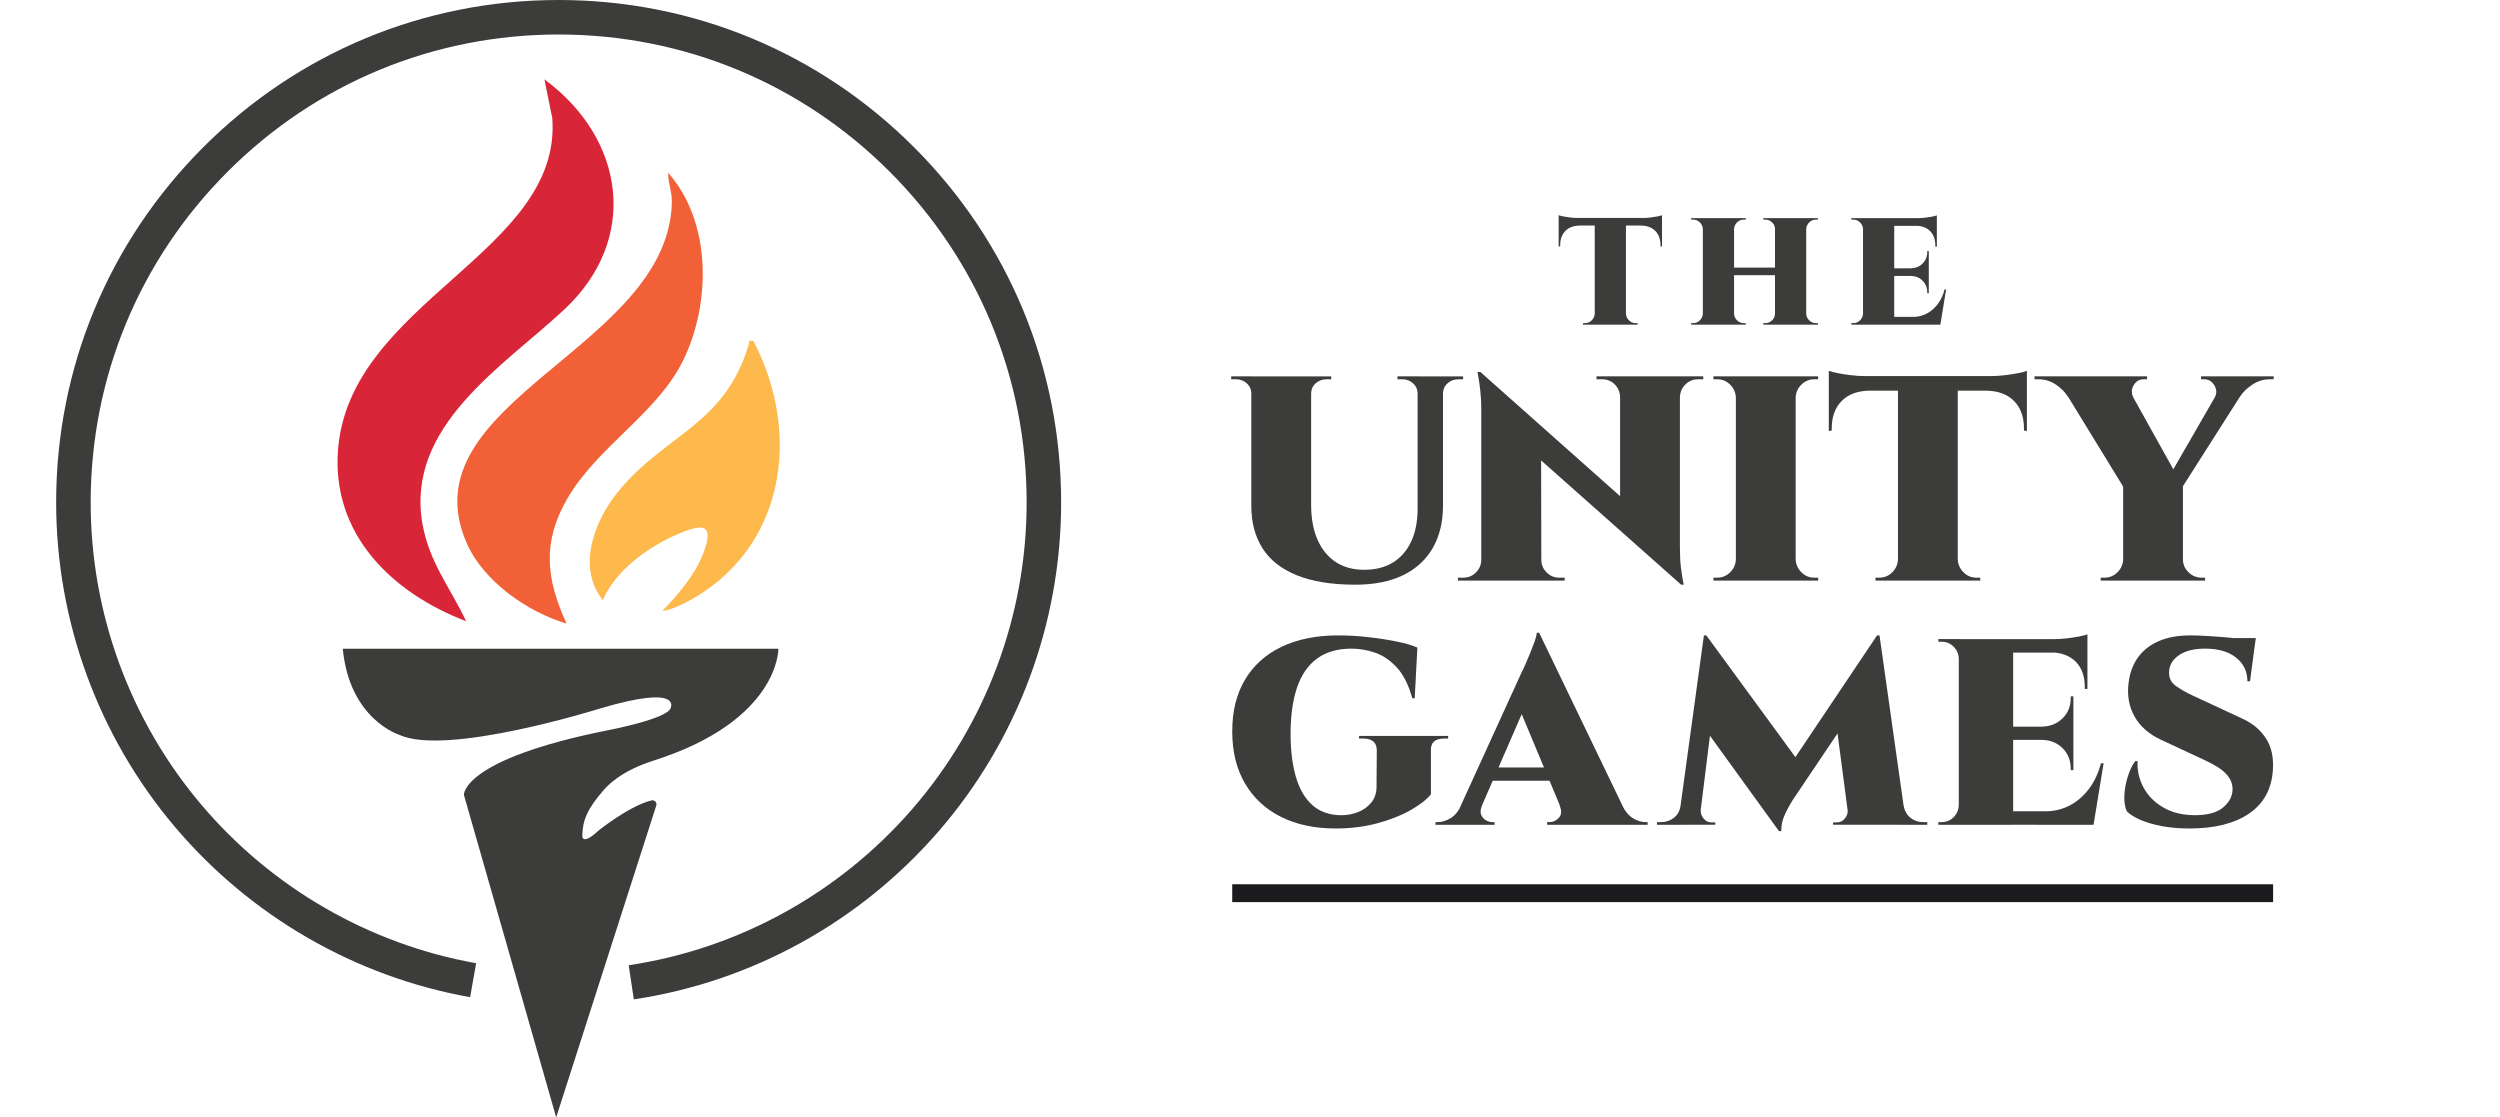
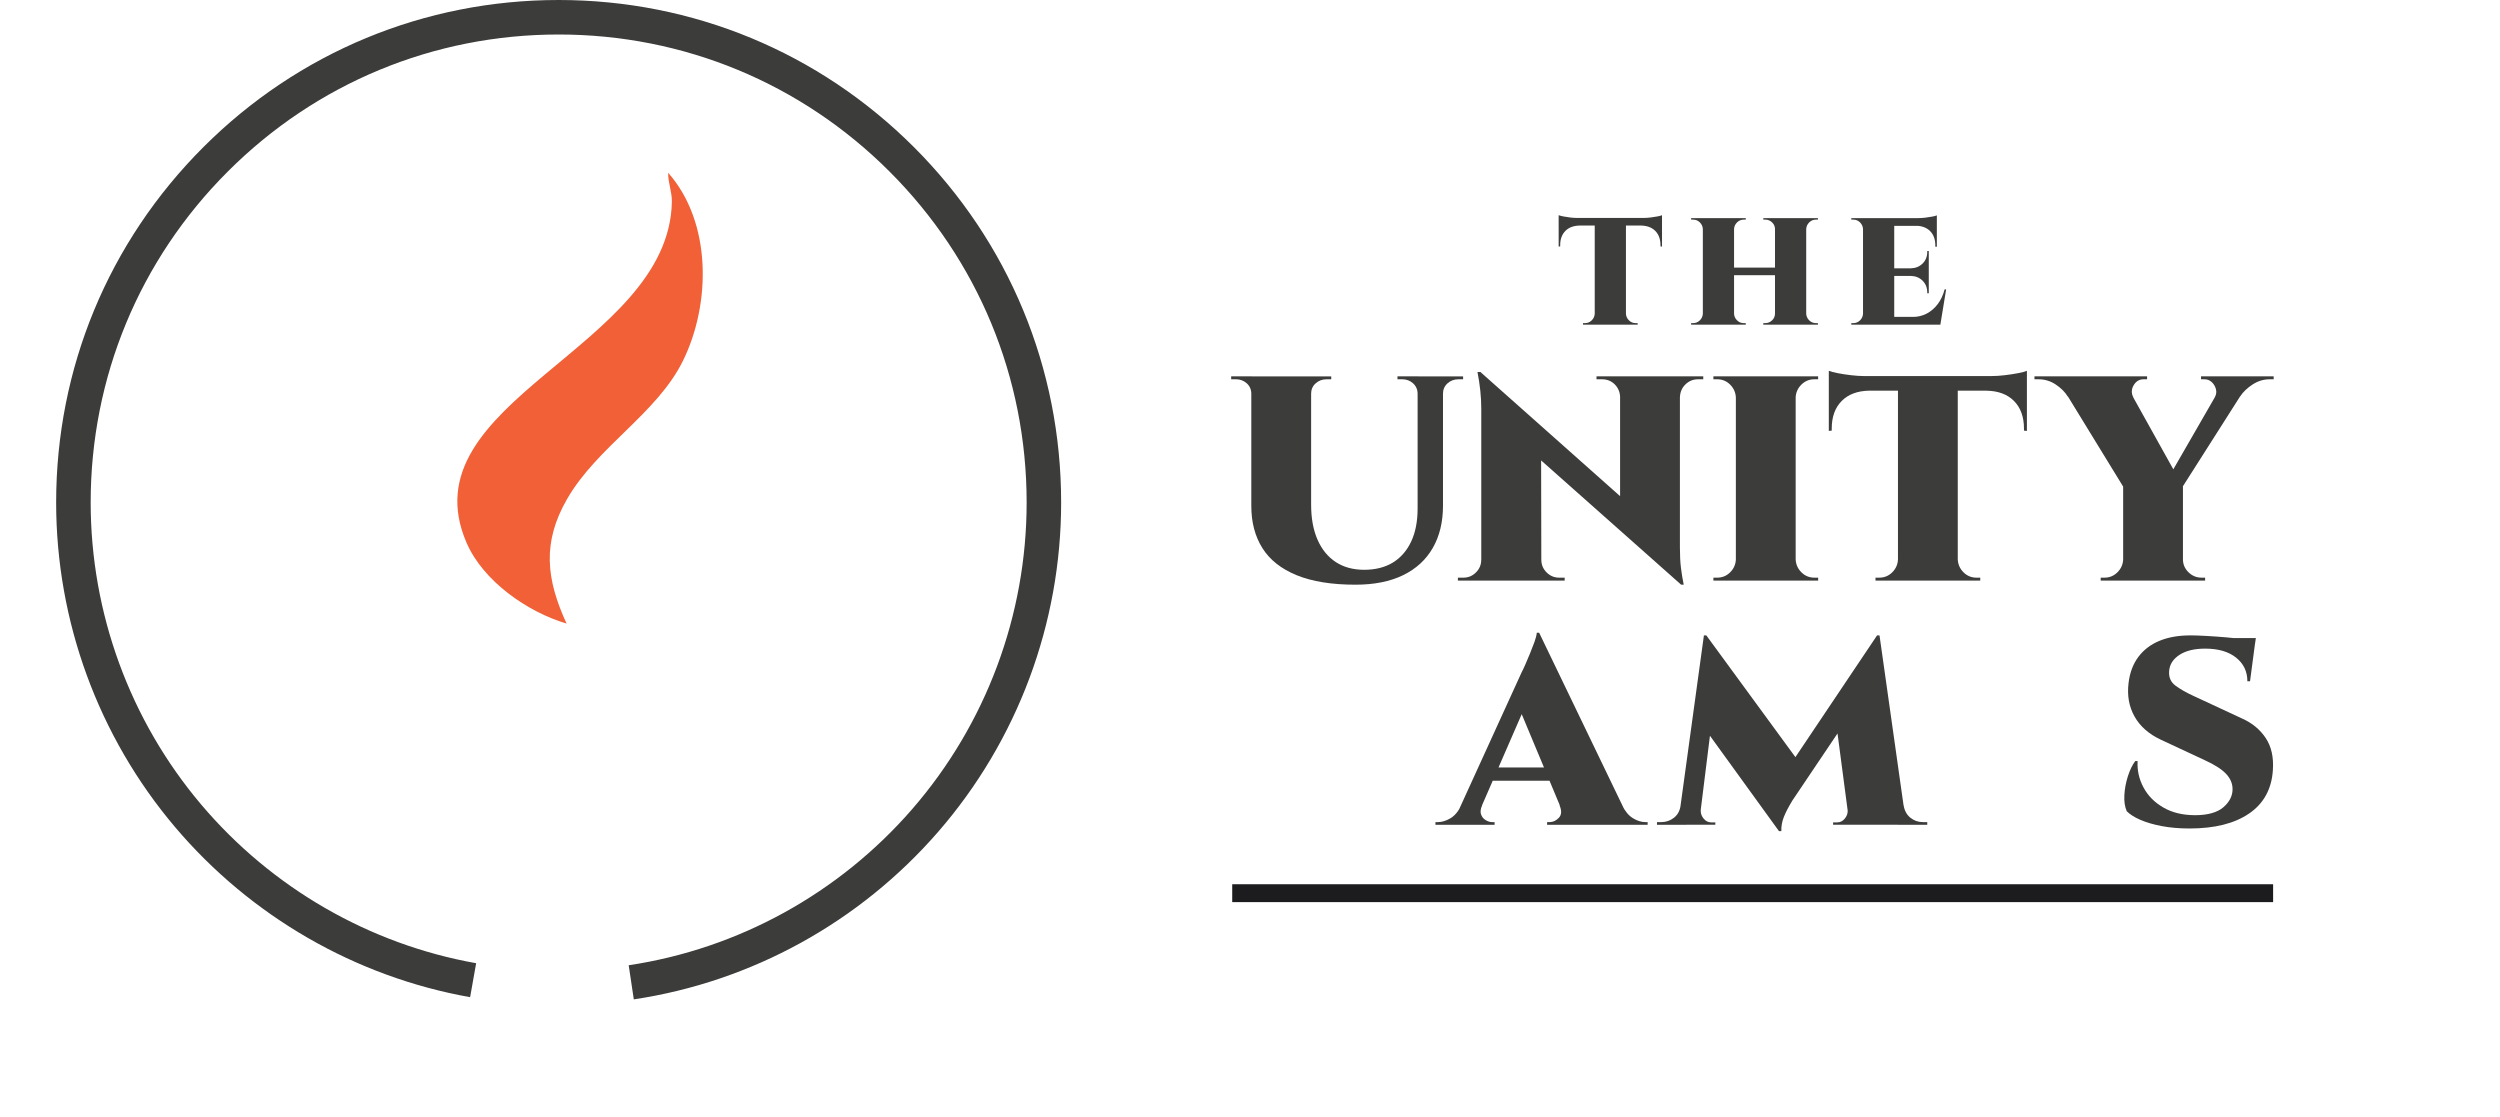
<svg xmlns="http://www.w3.org/2000/svg" id="Layer_1" data-name="Layer 1" viewBox="0 0 1118.75 500">
  <defs>
    <style>      .cls-1 {        fill: #3c3c3b;      }      .cls-2 {        fill: #f16036;      }      .cls-3 {        fill: #fdb94b;      }      .cls-4 {        fill: #d82638;      }      .cls-5 {        fill: #1c1c1e;      }    </style>
  </defs>
  <g>
-     <path class="cls-4" d="M208.6,278.01c-33.01-12.62-60.25-38.74-57.34-76.69,5.08-66.42,100.31-88.41,95.89-148.43l-3.52-17.37c35.87,26.42,42.75,71.3,8.9,102.97-26.91,25.18-71.13,52.02-63.49,95.86,3.01,17.3,12.4,28.5,19.57,43.66Z" />
    <path class="cls-2" d="M253.55,279.05c-17.55-5.18-37.36-19-44.79-36.21-27.31-63.27,90.58-86.87,91.9-152.44.09-4.62-1.74-8.6-1.65-13.07,19.53,22.1,19.19,58.47,6.67,84.01-11.63,23.74-38.38,38.47-51.93,62-11.19,19.43-9.34,35.88-.21,55.71Z" />
-     <path class="cls-3" d="M337.16,152.59c21.89,41.94,14.07,93.73-29.96,116.88-2.89,1.52-8.11,3.9-10.78,3.85,7.06-7.19,14.61-16.12,18.27-25.63,5.18-13.44-.13-13.58-11.68-8.55-12.93,5.63-27.63,16.14-33.25,29.45-11.81-14.83-3.75-35.56,6.82-48.56,20.92-25.74,47.76-29.62,58.49-65.91.44-1.5-.63-1.84,2.1-1.53Z" />
    <path class="cls-1" d="M283.63,447.22l-2.29-15.27c49.07-7.36,94.12-32.16,126.84-69.84,33.04-38.05,51.24-86.79,51.24-137.25,0-55.94-21.78-108.53-61.34-148.08-39.55-39.55-92.14-61.34-148.08-61.34s-108.53,21.78-148.08,61.34c-39.55,39.55-61.34,92.14-61.34,148.08,0,49.48,17.57,97.49,49.48,135.2,31.54,37.27,75.23,62.48,123.02,70.98l-2.7,15.2c-51.33-9.13-98.24-36.19-132.11-76.21-34.27-40.49-53.14-92.05-53.14-145.17,0-60.06,23.39-116.53,65.86-159S189.94,0,250,0s116.53,23.39,159,65.86c42.47,42.47,65.86,98.94,65.86,159,0,54.18-19.54,106.52-55.03,147.38-35.13,40.45-83.5,67.08-136.2,74.98Z" />
-     <path class="cls-1" d="M153.41,290.31h194.91s.66,32.15-56.11,50.15c-14.34,4.54-20.42,11.21-21.92,12.93-7.44,8.48-9.56,13.61-9.72,20.58,0,0-.31,4.76,7.24-2.27,0,0,13.78-11.11,23.75-13.51,1.35-.33,2.54.95,2.12,2.28l-44.79,139.55-41.29-144.3s-1.22-15.86,64.71-28.99c0,0,26.57-5.07,27.81-9.93,0,0,5.48-10.75-31.43.21,0,0-69.07,21.71-90.06,11.79,0,0-22.23-6.82-25.23-38.46Z" />
  </g>
  <g>
    <rect class="cls-5" x="551.42" y="395.7" width="465.8" height="8" />
    <g>
      <g>
        <path class="cls-1" d="M697.5,96.3c.45.18,1.15.36,2.08.55.93.18,1.96.34,3.1.48s2.18.2,3.13.2l-8.31.75v-1.98ZM743.75,97.53v3.41h-46.26v-3.41h46.26ZM706.97,100.73v.2c-2.77.05-4.93.85-6.47,2.42-1.54,1.57-2.32,3.71-2.32,6.44v.48l-.68.07v-9.61h9.47ZM713.85,140.31v4.97h-5.45v-.68h.89c1.18,0,2.19-.42,3.03-1.26.84-.84,1.28-1.85,1.33-3.03h.2ZM727.61,97.8v47.48h-13.97v-47.48h13.97ZM727.4,140.31h.2c.05,1.18.49,2.19,1.33,3.03.84.84,1.85,1.26,3.03,1.26h.89v.68h-5.45v-4.97ZM743.75,100.73v9.61l-.68-.07v-.48c0-2.72-.77-4.87-2.32-6.44-1.54-1.57-3.7-2.37-6.47-2.42v-.2h9.47ZM743.75,96.3v1.98l-8.31-.75c1,0,2.05-.07,3.17-.2,1.11-.14,2.15-.3,3.1-.48s1.64-.36,2.04-.55Z" />
        <path class="cls-1" d="M762.23,102.57h-.2c-.05-1.18-.49-2.19-1.33-3.03-.84-.84-1.85-1.26-3.03-1.26h-.89v-.68h5.45v4.97ZM762.23,140.31v4.97h-5.45v-.68h.89c1.18,0,2.19-.42,3.03-1.26.84-.84,1.28-1.85,1.33-3.03h.2ZM775.99,97.6v47.69h-13.97v-47.69h13.97ZM794.93,119.74v3.41h-19.62v-3.41h19.62ZM775.78,102.57v-4.97h5.45v.68h-.89c-1.18,0-2.19.42-3.03,1.26-.84.84-1.28,1.85-1.33,3.03h-.2ZM775.78,140.31h.2c.05,1.18.49,2.19,1.33,3.03.84.84,1.85,1.26,3.03,1.26h.89v.68h-5.45v-4.97ZM794.52,102.57h-.2c0-1.18-.43-2.19-1.29-3.03-.86-.84-1.88-1.26-3.07-1.26h-.88v-.68h5.45v4.97ZM794.52,140.31v4.97h-5.45v-.68h.88c1.18,0,2.2-.42,3.07-1.26s1.29-1.85,1.29-3.03h.2ZM808.28,97.6v47.69h-13.97v-47.69h13.97ZM808.07,102.57v-4.97h5.45v.68h-.89c-1.18,0-2.19.42-3.03,1.26-.84.84-1.28,1.85-1.33,3.03h-.2ZM808.07,140.31h.2c.05,1.18.49,2.19,1.33,3.03.84.84,1.85,1.26,3.03,1.26h.89v.68h-5.45v-4.97Z" />
        <path class="cls-1" d="M833.91,102.57h-.2c-.05-1.18-.49-2.19-1.33-3.03-.84-.84-1.85-1.26-3.03-1.26h-.89v-.68h5.45v4.97ZM833.91,140.31v4.97h-5.45v-.68h.89c1.18,0,2.19-.42,3.03-1.26.84-.84,1.28-1.85,1.33-3.03h.2ZM847.67,97.6v47.69h-13.97v-47.69h13.97ZM866.74,97.6v3.47h-19.28v-3.47h19.28ZM863.13,120.08v3.41h-15.67v-3.41h15.67ZM865.38,141.81l2.72,3.47h-20.64v-3.47h17.92ZM870.9,129.48l-2.59,15.81h-14.71l2.45-3.47c2.18,0,4.21-.49,6.1-1.46,1.88-.98,3.53-2.38,4.94-4.22,1.41-1.84,2.45-4.05,3.13-6.64h.68ZM863.13,112.31v7.9h-8.04v-.14c2.13-.05,3.91-.77,5.31-2.18s2.09-3.18,2.04-5.31v-.27h.68ZM863.13,123.35v7.9h-.68v-.34c0-2.13-.69-3.89-2.08-5.28-1.39-1.39-3.15-2.1-5.28-2.15v-.14h8.04ZM866.74,100.87v9.54h-.68v-.54c0-2.72-.77-4.87-2.32-6.44-1.54-1.57-3.7-2.37-6.47-2.42v-.14h9.47ZM866.74,96.37v1.98l-8.31-.75c1,0,2.05-.07,3.17-.2,1.11-.14,2.15-.29,3.1-.48.95-.18,1.64-.36,2.04-.55Z" />
      </g>
      <path class="cls-1" d="M560.35,168.42v7.83h-.39c0-1.91-.68-3.48-2.02-4.7-1.35-1.22-2.98-1.83-4.9-1.83h-2.09v-1.31h9.4ZM586.73,168.42v57.44c0,6.09.96,11.32,2.87,15.67,1.91,4.35,4.64,7.68,8.16,9.99,3.53,2.31,7.77,3.46,12.73,3.46s9.33-1.09,12.86-3.26c3.53-2.18,6.24-5.31,8.16-9.4,1.91-4.09,2.87-9.01,2.87-14.75v-59.14h11.36v57.84c0,7.31-1.52,13.62-4.57,18.93-3.05,5.31-7.49,9.38-13.32,12.21-5.83,2.83-12.93,4.24-21.28,4.24-10.62,0-19.39-1.42-26.31-4.24-6.92-2.83-12.03-6.87-15.34-12.14-3.31-5.27-4.96-11.55-4.96-18.86v-57.97h26.76ZM595.73,168.42v1.31h-2.09c-1.91,0-3.55.61-4.9,1.83s-2.02,2.79-2.02,4.7h-.26v-7.83h9.27ZM634.77,168.42v7.83h-.39c0-1.91-.68-3.48-2.02-4.7s-2.98-1.83-4.9-1.83h-2.09v-1.31h9.4ZM654.74,168.42v1.31h-2.09c-1.91,0-3.55.61-4.9,1.83-1.35,1.22-2.02,2.79-2.02,4.7h-.26v-7.83h9.27Z" />
      <path class="cls-1" d="M663.25,250.54v9.27h-10.84v-1.31h2.48c2.18,0,4.05-.78,5.61-2.35,1.57-1.57,2.35-3.44,2.35-5.61h.39ZM662.47,166.46l27.16,28.2.13,65.15h-26.89v-77.03c0-5.14-.57-10.57-1.7-16.32h1.31ZM662.47,166.46l88.12,78.33,1.7,16.84-88.12-78.2-1.7-16.97ZM689.75,250.54c0,2.18.78,4.05,2.35,5.61,1.57,1.57,3.44,2.35,5.61,2.35h2.48v1.31h-10.83v-9.27h.39ZM714.43,168.42h10.84v9.27h-.26c-.09-2.26-.89-4.15-2.41-5.68-1.52-1.52-3.42-2.28-5.68-2.28h-2.48v-1.31ZM751.76,168.42v76.5c0,3.57.15,6.62.46,9.14.31,2.53.72,5.05,1.24,7.57h-1.18l-27.29-30.29v-62.92h26.76ZM762.21,168.42v1.31h-2.35c-2.18,0-4.05.76-5.61,2.28-1.57,1.52-2.39,3.42-2.48,5.68h-.39v-9.27h10.83Z" />
      <path class="cls-1" d="M777.19,177.95h-.39c-.09-2.26-.94-4.2-2.54-5.81-1.61-1.61-3.55-2.41-5.81-2.41h-1.7v-1.31h10.44v9.53ZM777.19,250.28v9.53h-10.44v-1.31h1.7c2.26,0,4.2-.8,5.81-2.41s2.46-3.55,2.54-5.81h.39ZM803.56,168.42v91.39h-26.76v-91.39h26.76ZM803.17,177.95v-9.53h10.44v1.31h-1.7c-2.26,0-4.2.81-5.81,2.41s-2.46,3.55-2.55,5.81h-.39ZM803.17,250.28h.39c.09,2.26.94,4.2,2.55,5.81,1.61,1.61,3.54,2.41,5.81,2.41h1.7v1.31h-10.44v-9.53Z" />
      <path class="cls-1" d="M818.4,165.94c.87.35,2.2.7,3.98,1.05,1.78.35,3.76.65,5.94.91,2.18.26,4.18.39,6,.39l-15.93,1.44v-3.79ZM907.04,168.29v6.53h-88.65v-6.53h88.65ZM836.54,174.43v.39c-5.31.09-9.44,1.63-12.4,4.63-2.96,3-4.44,7.12-4.44,12.34v.91l-1.31.13v-18.41h18.15ZM849.73,250.28v9.53h-10.44v-1.31h1.7c2.26,0,4.2-.8,5.81-2.41,1.61-1.61,2.46-3.55,2.54-5.81h.39ZM876.1,168.82v90.99h-26.76v-90.99h26.76ZM875.71,250.28h.39c.09,2.26.94,4.2,2.55,5.81,1.61,1.61,3.54,2.41,5.81,2.41h1.7v1.31h-10.44v-9.53ZM907.04,174.43v18.41l-1.31-.13v-.91c0-5.22-1.48-9.33-4.44-12.34-2.96-3-7.09-4.55-12.4-4.63v-.39h18.15ZM907.04,165.94v3.79l-15.93-1.44c1.91,0,3.94-.13,6.07-.39,2.13-.26,4.11-.56,5.94-.91,1.83-.35,3.13-.7,3.92-1.05Z" />
      <path class="cls-1" d="M954.68,177.82l-29.37-.39c-1.22-2-3-3.79-5.35-5.35-2.35-1.57-4.92-2.35-7.7-2.35h-1.83v-1.31h50.39v1.31h-1.57c-1.91,0-3.39.89-4.44,2.68-1.05,1.78-1.09,3.59-.13,5.42ZM949.46,168.55l27.42,49.22h-26.76l-30.16-49.22h29.5ZM950.5,250.28v9.53h-10.44v-1.31h1.7c2.26,0,4.2-.8,5.81-2.41,1.61-1.61,2.46-3.55,2.55-5.81h.39ZM976.87,217.77v42.04h-26.76v-42.04h26.76ZM996.45,168.55h11.62l-32.9,51.7-7.83-1.17,29.11-50.53ZM976.48,250.28h.39c0,2.26.83,4.2,2.48,5.81,1.65,1.61,3.61,2.41,5.87,2.41h1.57v1.31h-10.31v-9.53ZM991.1,177.82c.69-1.22.87-2.46.52-3.72-.35-1.26-.98-2.31-1.89-3.13-.91-.83-1.98-1.24-3.2-1.24h-1.57v-1.31h32.51v1.31h-1.83c-2.7,0-5.25.78-7.64,2.35-2.39,1.57-4.24,3.35-5.55,5.35l-11.36.39Z" />
-       <path class="cls-1" d="M640.34,335.85v19.59c-1.9,2.37-4.95,4.75-9.14,7.12s-9.16,4.33-14.9,5.87c-5.74,1.54-11.93,2.32-18.58,2.32-9.34,0-17.47-1.72-24.39-5.16-6.92-3.44-12.31-8.41-16.14-14.9-3.84-6.49-5.76-14.28-5.76-23.38s1.88-16.62,5.64-23.03c3.76-6.41,9.2-11.34,16.32-14.78,7.12-3.44,15.63-5.16,25.52-5.16,4.35,0,8.8.26,13.35.77,4.55.51,8.78,1.17,12.7,1.96,3.92.79,7.02,1.7,9.32,2.73l-1.19,22.67h-1.07c-1.66-5.93-3.96-10.51-6.89-13.71-2.93-3.2-6.15-5.42-9.67-6.65-3.52-1.23-7.06-1.84-10.62-1.84-6.33,0-11.51,1.5-15.55,4.51s-7,7.34-8.9,13c-1.9,5.66-2.85,12.56-2.85,20.71,0,7.44.81,13.89,2.43,19.35,1.62,5.46,4.11,9.66,7.48,12.58,3.36,2.93,7.66,4.39,12.88,4.39,2.61,0,5.1-.48,7.48-1.43,2.37-.95,4.33-2.37,5.87-4.27,1.54-1.9,2.32-4.23,2.32-7l.12-16.26c0-3.56-2.02-5.34-6.05-5.34h-1.9v-1.19h39.88v1.19h-1.78c-4.12,0-6.09,1.78-5.93,5.34Z" />
      <path class="cls-1" d="M663.25,360.42c-.71,1.59-.87,2.93-.48,4.04.4,1.11,1.09,1.96,2.08,2.55s1.96.89,2.91.89h1.07v1.19h-26.47v-1.19h1.07c1.82,0,3.7-.57,5.64-1.72,1.94-1.15,3.54-3.07,4.81-5.76h9.38ZM688.77,283.15v18.52l-29.2,67.06h-9.61l30.98-67.89c.39-.71.93-1.84,1.6-3.38.67-1.54,1.38-3.22,2.14-5.04.75-1.82,1.42-3.56,2.02-5.22.59-1.66.93-3.01,1.01-4.04h1.07ZM698.5,343.45v5.93h-33.59v-5.93h33.59ZM688.77,283.15l41.07,85.23h-28.49l-22.91-54.84,10.33-30.39ZM697.91,360.42h28.01c1.34,2.69,2.97,4.61,4.87,5.76s3.76,1.72,5.58,1.72h.95v1.19h-44.99v-1.19h1.07c1.58,0,2.99-.65,4.21-1.96,1.22-1.31,1.32-3.15.3-5.52Z" />
      <path class="cls-1" d="M754.67,360.42v8.67h-13.17v-1.19h1.9c2.14,0,4.04-.65,5.7-1.96,1.66-1.31,2.65-3.15,2.97-5.52h2.61ZM762.5,284.33h1.07l5.34,15.08-8.66,69.67h-9.38l11.63-84.75ZM763.57,284.33l41.78,57.09-9.26,30.51-36.08-49.85,3.56-37.75ZM761.08,362.32v.59c0,1.27.45,2.43,1.37,3.5.91,1.07,2,1.6,3.26,1.6h1.9v1.07h-7.36v-6.76h.83ZM840.01,284.33l.95,16.14-38.82,57.69c-1.74,2.85-3.03,5.32-3.86,7.42-.83,2.1-1.21,4.21-1.13,6.35h-1.07l-6.65-12.23,50.56-75.37ZM826.84,362.32h.83v6.76h-7.36v-1.07h1.9c1.27,0,2.35-.53,3.26-1.6.91-1.07,1.37-2.23,1.37-3.5v-.59ZM841.08,284.33l11.99,84.75h-25.4l-5.7-43.32,18.04-41.43h1.07ZM849.27,360.42h2.61c.39,2.37,1.4,4.21,3.03,5.52,1.62,1.31,3.5,1.96,5.64,1.96h1.9v1.19h-13.17v-8.67Z" />
-       <path class="cls-1" d="M876.91,294.66h-.36c-.08-2.06-.85-3.82-2.31-5.28-1.47-1.46-3.22-2.2-5.28-2.2h-1.54v-1.19h9.5v8.67ZM876.91,360.42v8.67h-9.5v-1.19h1.54c2.06,0,3.82-.73,5.28-2.2,1.46-1.46,2.23-3.22,2.31-5.28h.36ZM900.89,286v83.09h-24.33v-83.09h24.33ZM934.13,286v6.05h-33.59v-6.05h33.59ZM927.84,325.17v5.93h-27.3v-5.93h27.3ZM931.75,363.03l4.75,6.05h-35.96v-6.05h31.22ZM941.37,341.55l-4.51,27.54h-25.64l4.27-6.05c3.8,0,7.34-.85,10.62-2.55s6.15-4.15,8.61-7.36c2.45-3.21,4.27-7.06,5.46-11.57h1.19ZM927.84,311.63v13.77h-14.01v-.24c3.72-.08,6.8-1.34,9.26-3.8,2.45-2.45,3.64-5.54,3.56-9.26v-.48h1.19ZM927.84,330.86v13.77h-1.19v-.59c0-3.72-1.21-6.79-3.62-9.2s-5.48-3.66-9.2-3.74v-.24h14.01ZM934.13,291.69v16.62h-1.19v-.95c0-4.75-1.34-8.49-4.03-11.22-2.69-2.73-6.45-4.14-11.28-4.21v-.24h16.5ZM934.13,283.86v3.44l-14.48-1.31c1.74,0,3.58-.12,5.52-.36,1.94-.24,3.74-.51,5.4-.83,1.66-.32,2.85-.63,3.56-.95Z" />
      <path class="cls-1" d="M980.18,284.33c1.74,0,4.07.08,7,.24,2.93.16,5.97.38,9.14.65,3.16.28,5.93.55,8.31.83s3.92.57,4.63.89l-2.37,17.92h-1.19c0-4.35-1.68-7.87-5.04-10.56-3.36-2.69-7.97-4.04-13.83-4.04-4.83,0-8.67.93-11.51,2.79-2.85,1.86-4.39,4.26-4.63,7.18-.24,2.85.73,5.07,2.91,6.65,2.18,1.58,4.73,3.05,7.66,4.39l22.2,10.33c4.43,1.98,7.91,4.87,10.45,8.67,2.53,3.8,3.6,8.59,3.2,14.36-.55,8.47-4.09,14.94-10.62,19.41-6.53,4.47-15.41,6.71-26.65,6.71-4.59,0-8.74-.36-12.46-1.07-3.72-.71-6.9-1.64-9.55-2.79-2.65-1.15-4.69-2.43-6.11-3.86-.87-1.98-1.23-4.39-1.07-7.24.16-2.85.69-5.68,1.6-8.49.91-2.81,2-5.04,3.26-6.71h1.07c-.24,4.12.63,8.03,2.61,11.75,1.98,3.72,4.94,6.73,8.9,9.02,3.96,2.3,8.71,3.44,14.24,3.44s9.91-1.19,12.64-3.56c2.73-2.37,4.1-5.06,4.1-8.07,0-2.53-.97-4.82-2.91-6.88-1.94-2.06-5.16-4.12-9.67-6.17l-19.35-9.02c-5.46-2.53-9.44-6.01-11.93-10.45-2.49-4.43-3.38-9.45-2.67-15.07.55-4.59,2.02-8.47,4.39-11.63,2.37-3.16,5.52-5.56,9.44-7.18,3.92-1.62,8.53-2.43,13.83-2.43ZM1009.49,285.52l-.35,2.49h-17.21v-2.49h17.57Z" />
    </g>
  </g>
</svg>